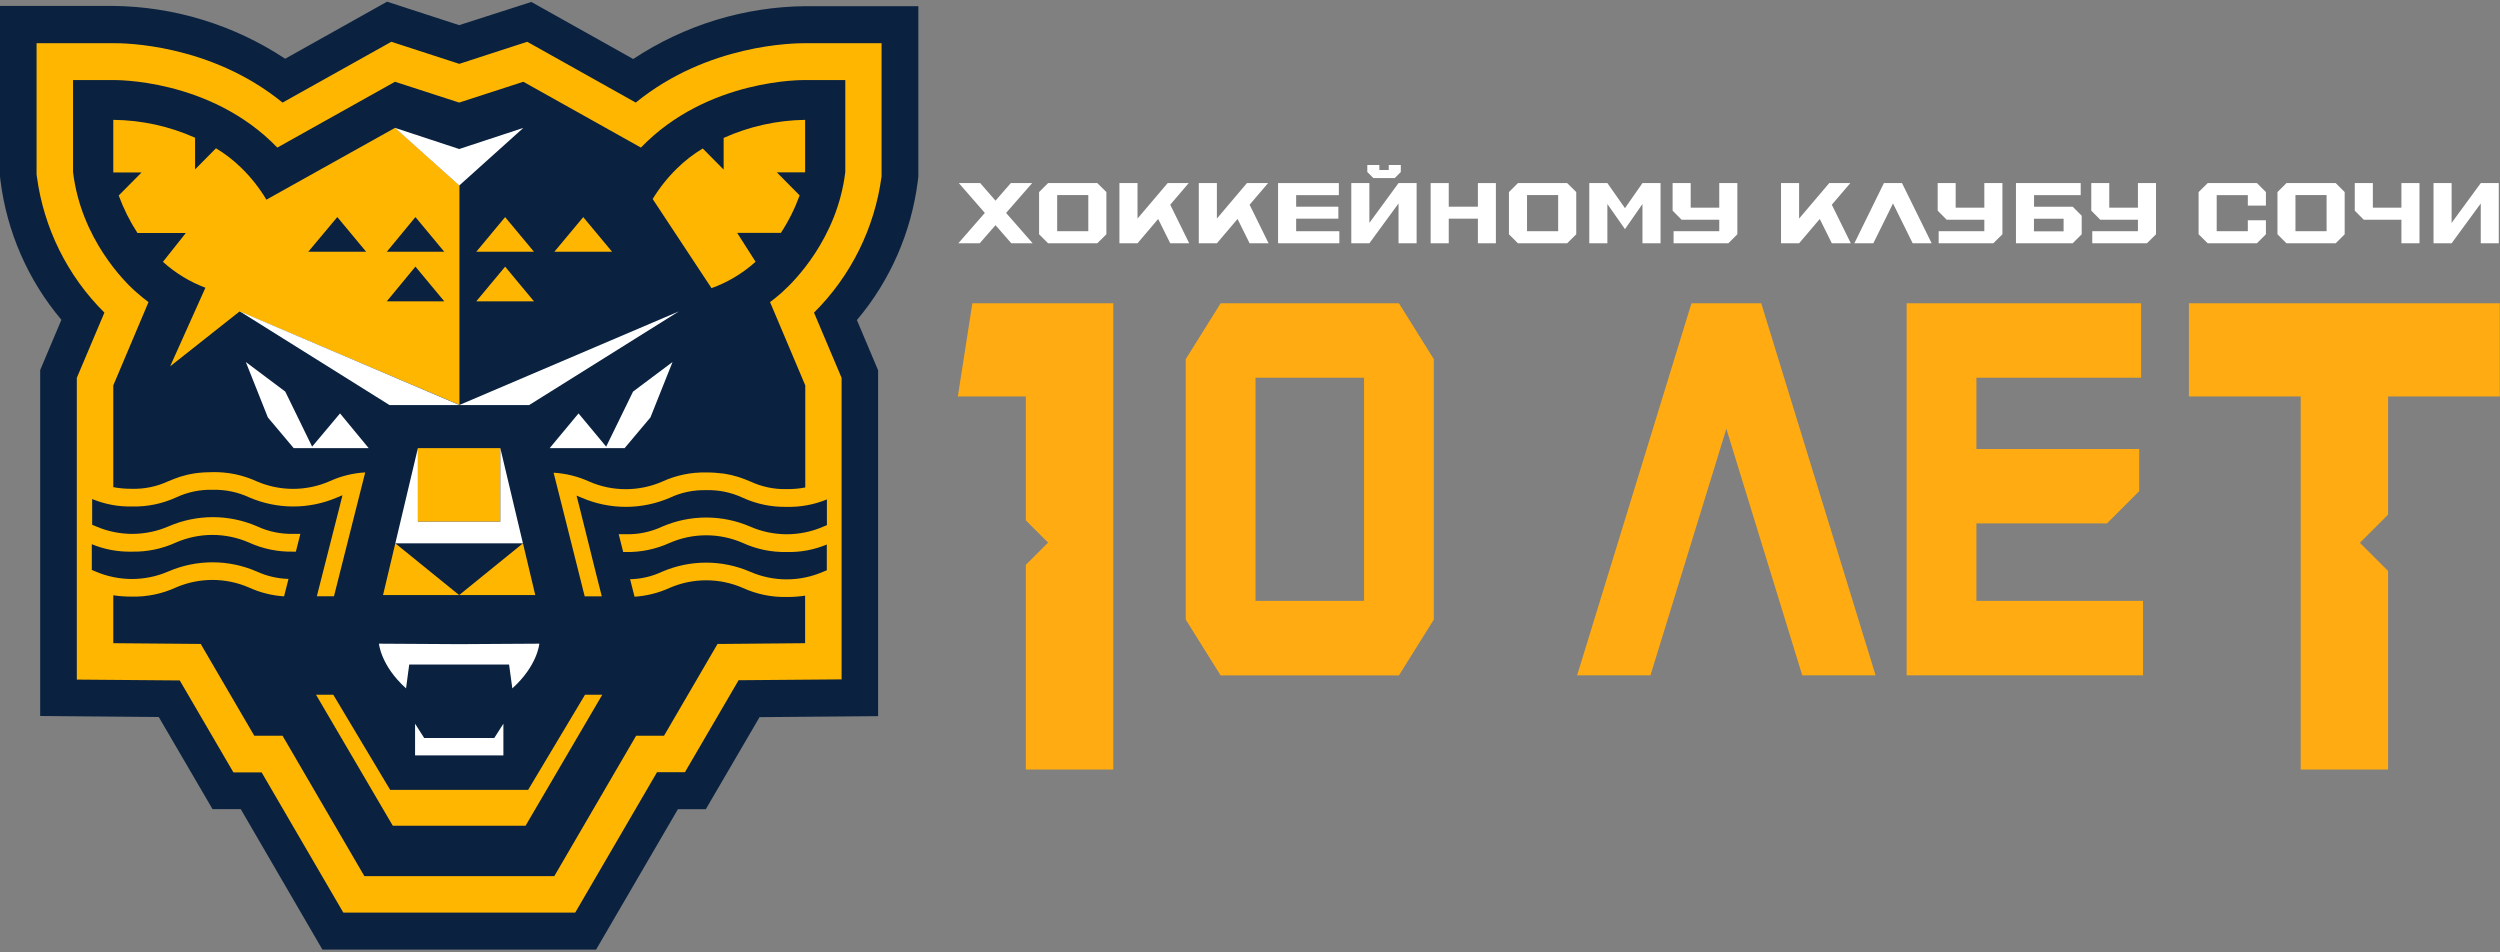
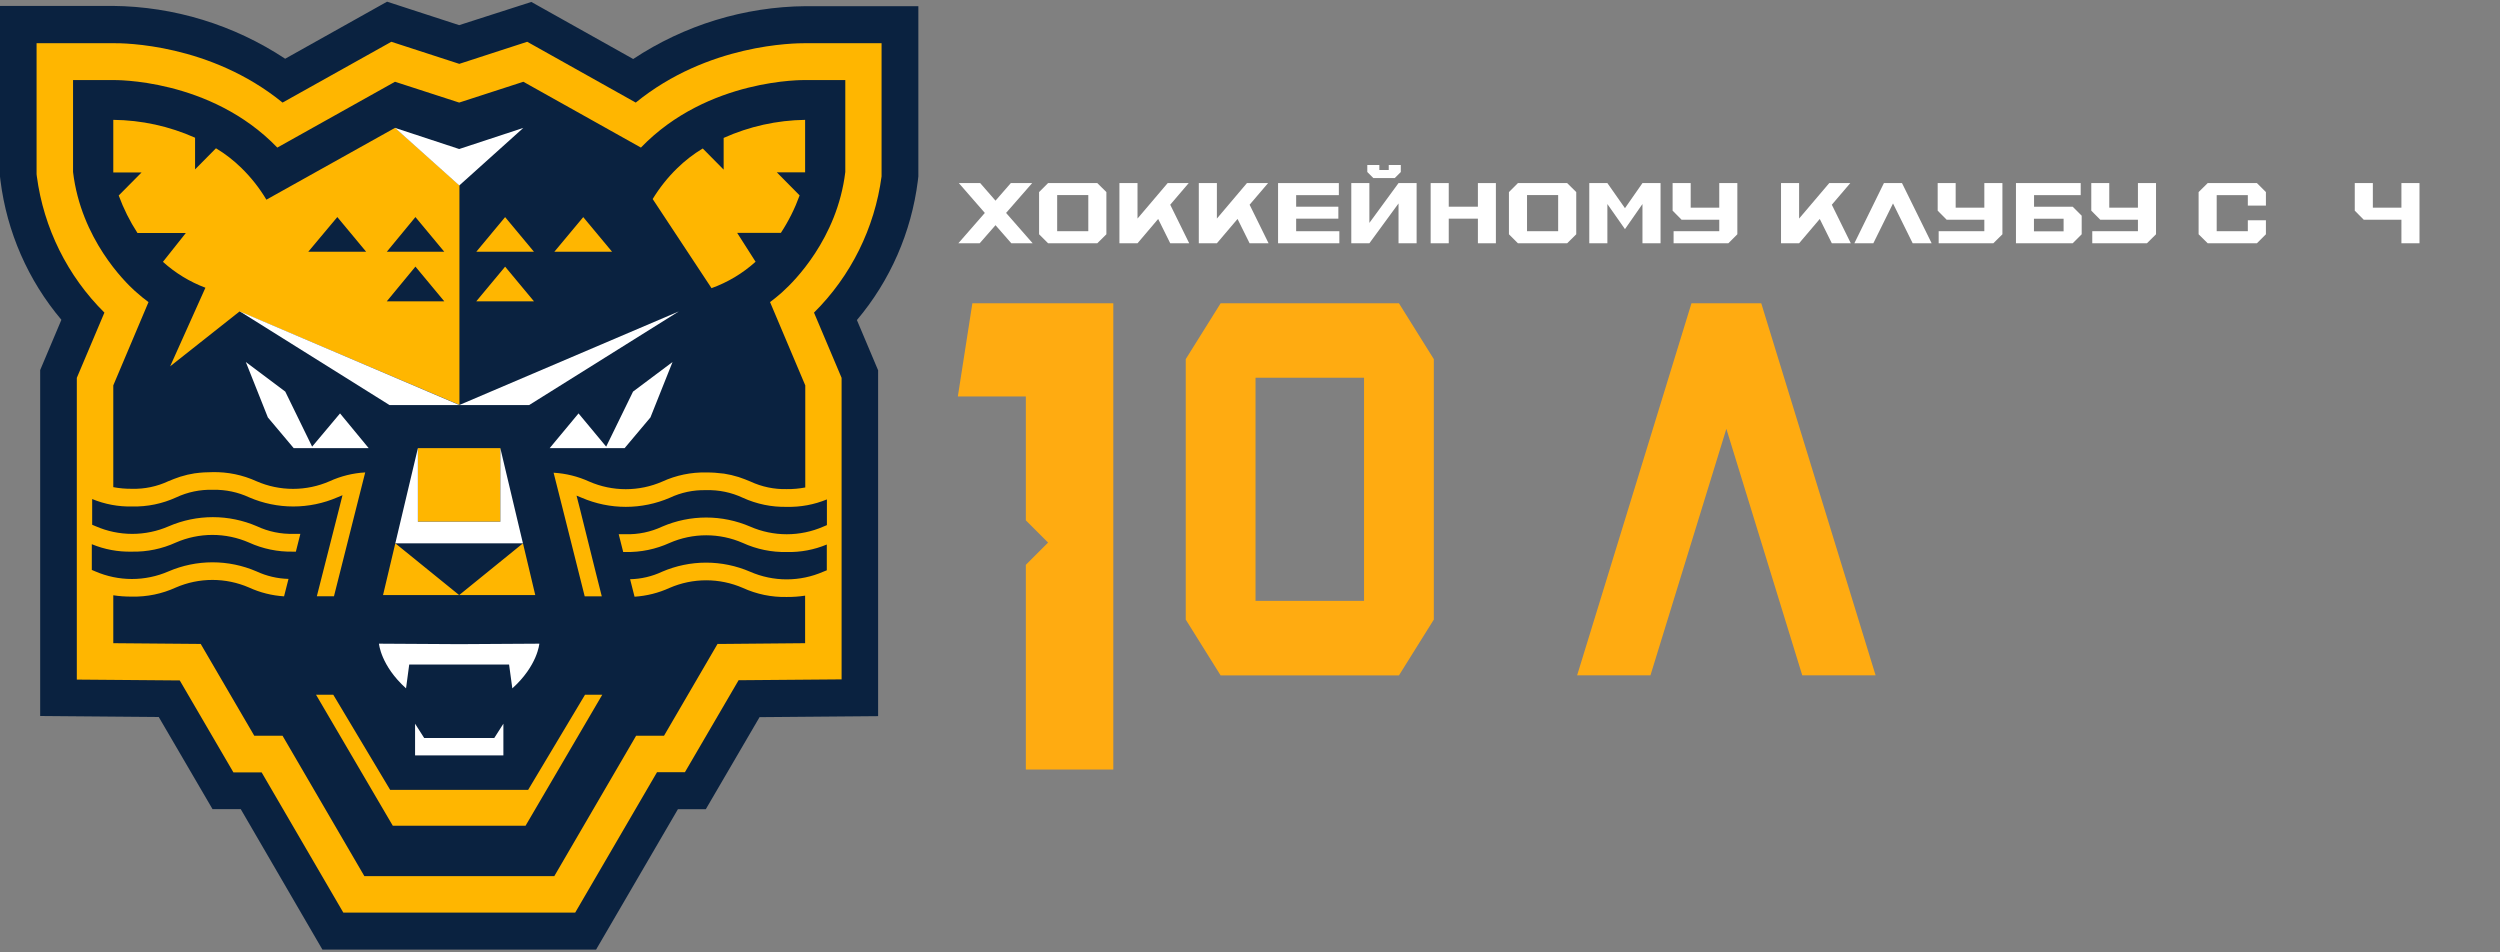
<svg xmlns="http://www.w3.org/2000/svg" width="336" height="128" viewBox="0 0 336 128" fill="none">
  <rect x="0" y="0" width="336" height="128" fill="#808080" stroke="none" />
  <path d="M108.278 0.83C100.039 0.905 91.995 3.369 85.101 7.93L71.412 0.262L61.713 3.379L52.021 0.226L38.325 7.894C31.43 3.336 23.387 0.872 15.149 0.794H-0.008V23.677L0.062 24.266C0.929 31.178 3.776 37.683 8.252 42.981L5.4 49.733V96.23L21.336 96.365L28.563 108.747H32.356L43.333 127.625H80.114L91.113 108.754H94.863L102.083 96.386L118.019 96.251V49.769L115.168 43.017C119.641 37.72 122.487 31.218 123.357 24.309L123.427 23.712V0.83H108.278Z" fill="#0A2240" />
  <path d="M108.243 5.806C106.838 5.806 95.173 5.863 85.445 13.787L70.858 5.615L61.728 8.582L52.597 5.615L37.975 13.787C28.262 5.87 16.61 5.785 15.184 5.806H4.916V23.414L4.951 23.705C5.878 30.66 9.074 37.103 14.032 42.015L10.324 50.783V91.337L24.16 91.451L31.373 103.812H35.166L46.143 122.655H77.305L88.304 103.783H92.054L99.267 91.423L113.11 91.309V50.783L109.402 42.015C114.358 37.102 117.553 30.659 118.483 23.705V23.414V5.806H108.243Z" fill="#FFB600" />
  <path d="M105.321 39.083C106.627 37.904 112.527 32.118 113.608 23.115V10.762H108.207C108.207 10.762 95.165 10.471 86.14 19.835L70.338 10.989L61.713 13.786L53.088 10.989L37.272 19.835C28.261 10.478 15.226 10.762 15.226 10.762H9.818V23.115C10.892 32.118 16.799 37.904 18.105 39.083L18.358 39.303C18.887 39.776 19.421 40.209 19.959 40.602L15.226 51.798V65.473C16.047 65.629 16.883 65.703 17.719 65.693C19.414 65.742 21.097 65.392 22.635 64.67C23.113 64.472 23.626 64.266 24.209 64.074C24.865 63.867 25.537 63.71 26.217 63.605H26.266C27.025 63.502 27.79 63.453 28.556 63.456C30.593 63.412 32.613 63.829 34.47 64.677C36.022 65.355 37.695 65.704 39.386 65.704C41.077 65.704 42.75 65.355 44.302 64.677C45.81 63.987 47.432 63.585 49.085 63.492L47.961 67.943L44.885 80.141H42.581L43.354 77.102L45.581 68.348L46.03 66.559L45.328 66.85C43.458 67.656 41.446 68.071 39.414 68.071C37.382 68.071 35.37 67.656 33.5 66.85C31.984 66.145 30.33 65.795 28.661 65.828H28.598C26.903 65.78 25.22 66.13 23.682 66.85C21.826 67.7 19.805 68.118 17.768 68.071C15.926 68.115 14.094 67.775 12.388 67.07V70.528L12.859 70.727C14.411 71.404 16.084 71.754 17.775 71.754C19.466 71.754 21.139 71.404 22.691 70.727C24.562 69.921 26.575 69.505 28.609 69.505C30.642 69.505 32.655 69.921 34.526 70.727C36.064 71.447 37.747 71.797 39.442 71.749C39.772 71.749 40.081 71.749 40.369 71.749L39.765 74.141H39.379C37.343 74.183 35.322 73.766 33.465 72.92C31.913 72.243 30.24 71.893 28.549 71.893C26.858 71.893 25.185 72.243 23.633 72.92C21.776 73.767 19.755 74.184 17.719 74.141C15.877 74.186 14.045 73.845 12.339 73.141V76.598L12.81 76.797C14.363 77.47 16.036 77.817 17.726 77.817C19.416 77.817 21.089 77.47 22.642 76.797C24.513 75.991 26.526 75.575 28.559 75.575C30.593 75.575 32.606 75.991 34.477 76.797C35.827 77.424 37.289 77.767 38.775 77.805L38.178 80.148C36.549 80.045 34.952 79.643 33.465 78.962C31.912 78.289 30.239 77.942 28.549 77.942C26.859 77.942 25.186 78.289 23.633 78.962C21.777 79.812 19.756 80.23 17.719 80.183C16.884 80.191 16.051 80.131 15.226 80.006V86.445L26.976 86.545L34.175 98.884H37.974L48.973 117.756H74.496L85.494 98.884H89.244L96.436 86.545H97.076L108.207 86.445V80.056C107.392 80.181 106.567 80.24 105.742 80.233C103.705 80.28 101.684 79.862 99.829 79.012C98.275 78.339 96.603 77.992 94.912 77.992C93.222 77.992 91.549 78.339 89.996 79.012C88.509 79.692 86.912 80.093 85.283 80.198L84.686 77.848C86.173 77.816 87.636 77.473 88.985 76.839C90.854 76.034 92.866 75.618 94.898 75.618C96.931 75.618 98.942 76.034 100.812 76.839C102.364 77.517 104.037 77.867 105.728 77.867C107.419 77.867 109.092 77.517 110.644 76.839L111.122 76.648V73.183C109.418 73.893 107.585 74.237 105.742 74.191C103.706 74.234 101.685 73.817 99.829 72.97C98.276 72.293 96.603 71.943 94.912 71.943C93.221 71.943 91.548 72.293 89.996 72.97C88.139 73.815 86.119 74.232 84.082 74.191H83.759L83.155 71.799C83.436 71.799 83.745 71.799 84.082 71.799C85.777 71.847 87.46 71.497 88.999 70.776C90.868 69.971 92.88 69.555 94.912 69.555C96.945 69.555 98.956 69.971 100.826 70.776C102.378 71.454 104.051 71.803 105.742 71.803C107.433 71.803 109.106 71.454 110.659 70.776L111.136 70.577V67.12C109.43 67.823 107.599 68.164 105.756 68.121C103.717 68.166 101.694 67.749 99.836 66.9C98.297 66.178 96.614 65.829 94.919 65.877H94.863C93.194 65.837 91.538 66.187 90.024 66.9C88.153 67.706 86.141 68.121 84.107 68.121C82.073 68.121 80.061 67.706 78.19 66.9L77.487 66.609L77.944 68.391L80.114 77.116L80.88 80.148H78.583L75.528 67.986L74.404 63.534C76.057 63.629 77.678 64.031 79.187 64.72C80.739 65.398 82.412 65.747 84.103 65.747C85.794 65.747 87.467 65.398 89.02 64.72C90.875 63.87 92.897 63.453 94.933 63.499C95.699 63.495 96.464 63.545 97.223 63.648H97.272C97.952 63.754 98.624 63.911 99.281 64.117C99.864 64.308 100.369 64.514 100.847 64.713C102.386 65.432 104.068 65.782 105.763 65.735C106.59 65.745 107.416 65.671 108.229 65.515V51.798L103.495 40.602C104.036 40.197 104.569 39.764 105.089 39.303L105.321 39.083ZM61.713 79.978L70.288 73.02L71.939 79.978H51.48L53.13 73.02L61.713 79.978ZM56.165 70.116V60.226H67.254V70.116H56.165ZM32.187 41.866L22.867 49.236L27.608 38.671C25.507 37.881 23.57 36.701 21.898 35.192L24.974 31.316H18.477C17.451 29.738 16.605 28.046 15.956 26.275L19.025 23.179H15.226V16.108C19.013 16.144 22.753 16.961 26.217 18.508V22.767L29.026 19.928C30.265 20.672 31.413 21.561 32.447 22.576C33.744 23.842 34.873 25.274 35.804 26.836L53.109 17.173L61.748 24.912V54.418L32.187 41.866ZM78.625 93.375H80.943L70.633 110.982H52.793L42.476 93.375H44.794L52.435 106.154H70.984L78.625 93.375ZM99.077 31.301L101.549 35.178C99.823 36.739 97.811 37.944 95.629 38.728L87.72 26.75C88.642 25.233 89.752 23.839 91.021 22.604C92.058 21.59 93.208 20.701 94.449 19.956L97.258 22.796V18.536C100.708 16.986 104.433 16.16 108.207 16.108V23.165H104.408L107.47 26.261C106.827 28.035 105.981 29.726 104.949 31.301H99.077ZM55.834 29.172L59.711 33.836H51.986L55.834 29.172ZM45.335 29.172L49.212 33.836H41.43L45.335 29.172ZM55.834 35.831L59.711 40.496H51.986L55.834 35.831Z" fill="#0A2240" />
  <path d="M61.685 24.891L53.089 17.188L61.714 20.028L70.338 17.188L61.728 24.927L61.685 24.891ZM41.95 60.028L38.34 52.63L33.037 48.654L36.001 56.102L39.471 60.227H49.549L45.7 55.562L41.95 60.028ZM61.7 54.441H71.118L91.233 41.853L61.735 54.434L32.237 41.853L52.352 54.441H61.7ZM53.131 73.021H70.282L67.248 60.241V70.117H56.165V60.227L53.131 73.021ZM81.47 60.028L77.755 55.562L73.878 60.227H83.95L87.419 56.102L90.39 48.654L85.08 52.63L81.47 60.028ZM50.933 86.51C50.933 86.51 51.172 89.457 54.571 92.517L54.999 89.315H68.421L68.856 92.517C72.256 89.457 72.487 86.51 72.487 86.51L61.714 86.574L50.933 86.51ZM61.924 99.183H57.008L55.786 97.267V101.526H67.655V97.267L66.433 99.183H61.924Z" fill="white" />
  <path d="M71.765 33.837H64.011L67.888 29.179L71.765 33.837Z" fill="#FFB600" />
  <path d="M82.264 33.837H74.503L78.387 29.179L82.264 33.837Z" fill="#FFB600" />
  <path d="M71.765 40.497H64.011L67.888 35.839L71.765 40.497Z" fill="#FFB600" />
  <g clip-path="url(#clip0_627_99)">
    <path d="M192.705 48.266V83.272L188.016 90.778H164.053L159.364 83.272V48.266L164.053 40.76H188.016L192.705 48.266ZM183.327 50.764H168.742V80.761H183.327V50.764Z" fill="#FFAB11" />
    <path d="M252.081 90.765H242.224L232.023 57.632L221.821 90.765H211.965L227.334 40.76H236.712L252.081 90.765Z" fill="#FFAB11" />
-     <path d="M294.19 40.76V53.288H309.214V103.425H320.956V76.736L317.171 72.949L320.956 69.163V53.288H335.967V40.76H294.19Z" fill="#FFAB11" />
-     <path d="M265.63 70.346H283.177L287.508 66.015V60.342H265.63V50.764H287.76V40.76H256.252V90.765H288.026V80.761H265.63V70.346Z" fill="#FFAB11" />
    <path d="M130.686 40.76L128.733 53.288H137.872V69.934L140.861 72.923L137.872 75.912V103.425H149.628V40.76H130.686Z" fill="#FFAB11" />
    <path d="M135.921 32.696L133.796 30.265L131.67 32.696H128.801L132.361 28.618L128.868 24.606H131.737L133.796 26.97L135.855 24.606H138.724L135.217 28.618L138.79 32.696H135.921Z" fill="white" />
    <path d="M148.698 25.814V31.487L147.476 32.696H140.861L139.652 31.487V25.814L140.861 24.606H147.476L148.698 25.814ZM146.267 26.213H142.083V31.075H146.267V26.213Z" fill="white" />
    <path d="M159.829 32.696H157.279L155.658 29.428L152.882 32.696H150.451V24.606H152.882V29.375L156.934 24.606H159.763L157.279 27.515L159.829 32.696Z" fill="white" />
    <path d="M170.497 32.696H167.946L166.326 29.428L163.55 32.696H161.119V24.606H163.55V29.375L167.588 24.606H170.43L167.946 27.515L170.497 32.696Z" fill="white" />
    <path d="M180.008 31.076V32.696H171.772V24.606H179.941V26.227H174.203V27.781H179.875V29.388H174.203V31.076H180.008Z" fill="white" />
    <path d="M190.393 24.606V32.696H187.962V27.342L184.044 32.696H181.613V24.606H184.044V29.959L187.962 24.606H190.393ZM184.575 23.928L183.765 23.118V22.174H185.385V22.852H186.647V22.174H188.268V23.118L187.458 23.928H184.575Z" fill="white" />
    <path d="M201.047 24.606V32.696H198.629V29.388H194.711V32.696H192.28V24.606H194.711V27.781H198.629V24.606H201.047Z" fill="white" />
    <path d="M211.847 25.814V31.487L210.625 32.696H204.01L202.801 31.487V25.814L204.01 24.606H210.625L211.847 25.814ZM209.416 26.213H205.232V31.075H209.416V26.213Z" fill="white" />
    <path d="M223.178 24.606V32.696H220.747V27.422L218.396 30.796L216.031 27.422V32.696H213.6V24.606H216.031L218.396 27.98L220.747 24.606H223.178Z" fill="white" />
    <path d="M233.499 24.606V31.487L232.29 32.696H224.931V31.075H231.068V29.534H226.007L224.798 28.312V24.606H227.229V27.913H231.068V24.606H233.499Z" fill="white" />
    <path d="M248.747 32.696H246.197L244.576 29.428L241.8 32.696H239.369V24.606H241.8V29.375L245.851 24.606H248.681L246.197 27.515L248.747 32.696Z" fill="white" />
    <path d="M259.614 32.696H257.064L254.421 27.342L251.777 32.696H249.227L253.198 24.606H255.629L259.614 32.696Z" fill="white" />
    <path d="M269.125 24.606V31.487L267.903 32.696H260.557V31.075H266.694V29.534H261.633L260.424 28.312V24.606H262.842V27.913H266.694V24.606H269.125Z" fill="white" />
    <path d="M279.779 28.99V31.487L278.57 32.696H270.945V24.606H279.646V26.227H273.376V27.781H278.57L279.779 28.99ZM277.348 29.402H273.363V31.089H277.348V29.402Z" fill="white" />
    <path d="M289.769 24.606V31.487L288.547 32.696H281.201V31.076H287.338V29.534H282.277L281.068 28.312V24.606H283.486V27.914H287.338V24.606H289.769Z" fill="white" />
    <path d="M302.108 27.635V26.227H297.924V31.076H302.108V29.601H304.539V31.487L303.33 32.696H296.715L295.493 31.487V25.815L296.715 24.606H303.33L304.539 25.815V27.635H302.108Z" fill="white" />
-     <path d="M315.124 25.815V31.487L313.916 32.696H307.301L306.092 31.487V25.815L307.301 24.606H313.916L315.124 25.815ZM312.694 26.213H308.509V31.076H312.694V26.213Z" fill="white" />
    <path d="M325.18 24.606V32.696H322.75V29.534H317.689L316.48 28.312V24.606H318.911V27.913H322.75V24.606H325.18Z" fill="white" />
-     <path d="M335.833 24.606V32.696H333.415V27.342L329.496 32.696H327.066V24.606H329.496V29.959L333.415 24.606H335.833Z" fill="white" />
  </g>
  <defs>
    <clipPath id="clip0_627_99">
      <rect width="207.233" height="81.251" fill="white" transform="translate(128.733 22.174)" />
    </clipPath>
  </defs>
</svg>